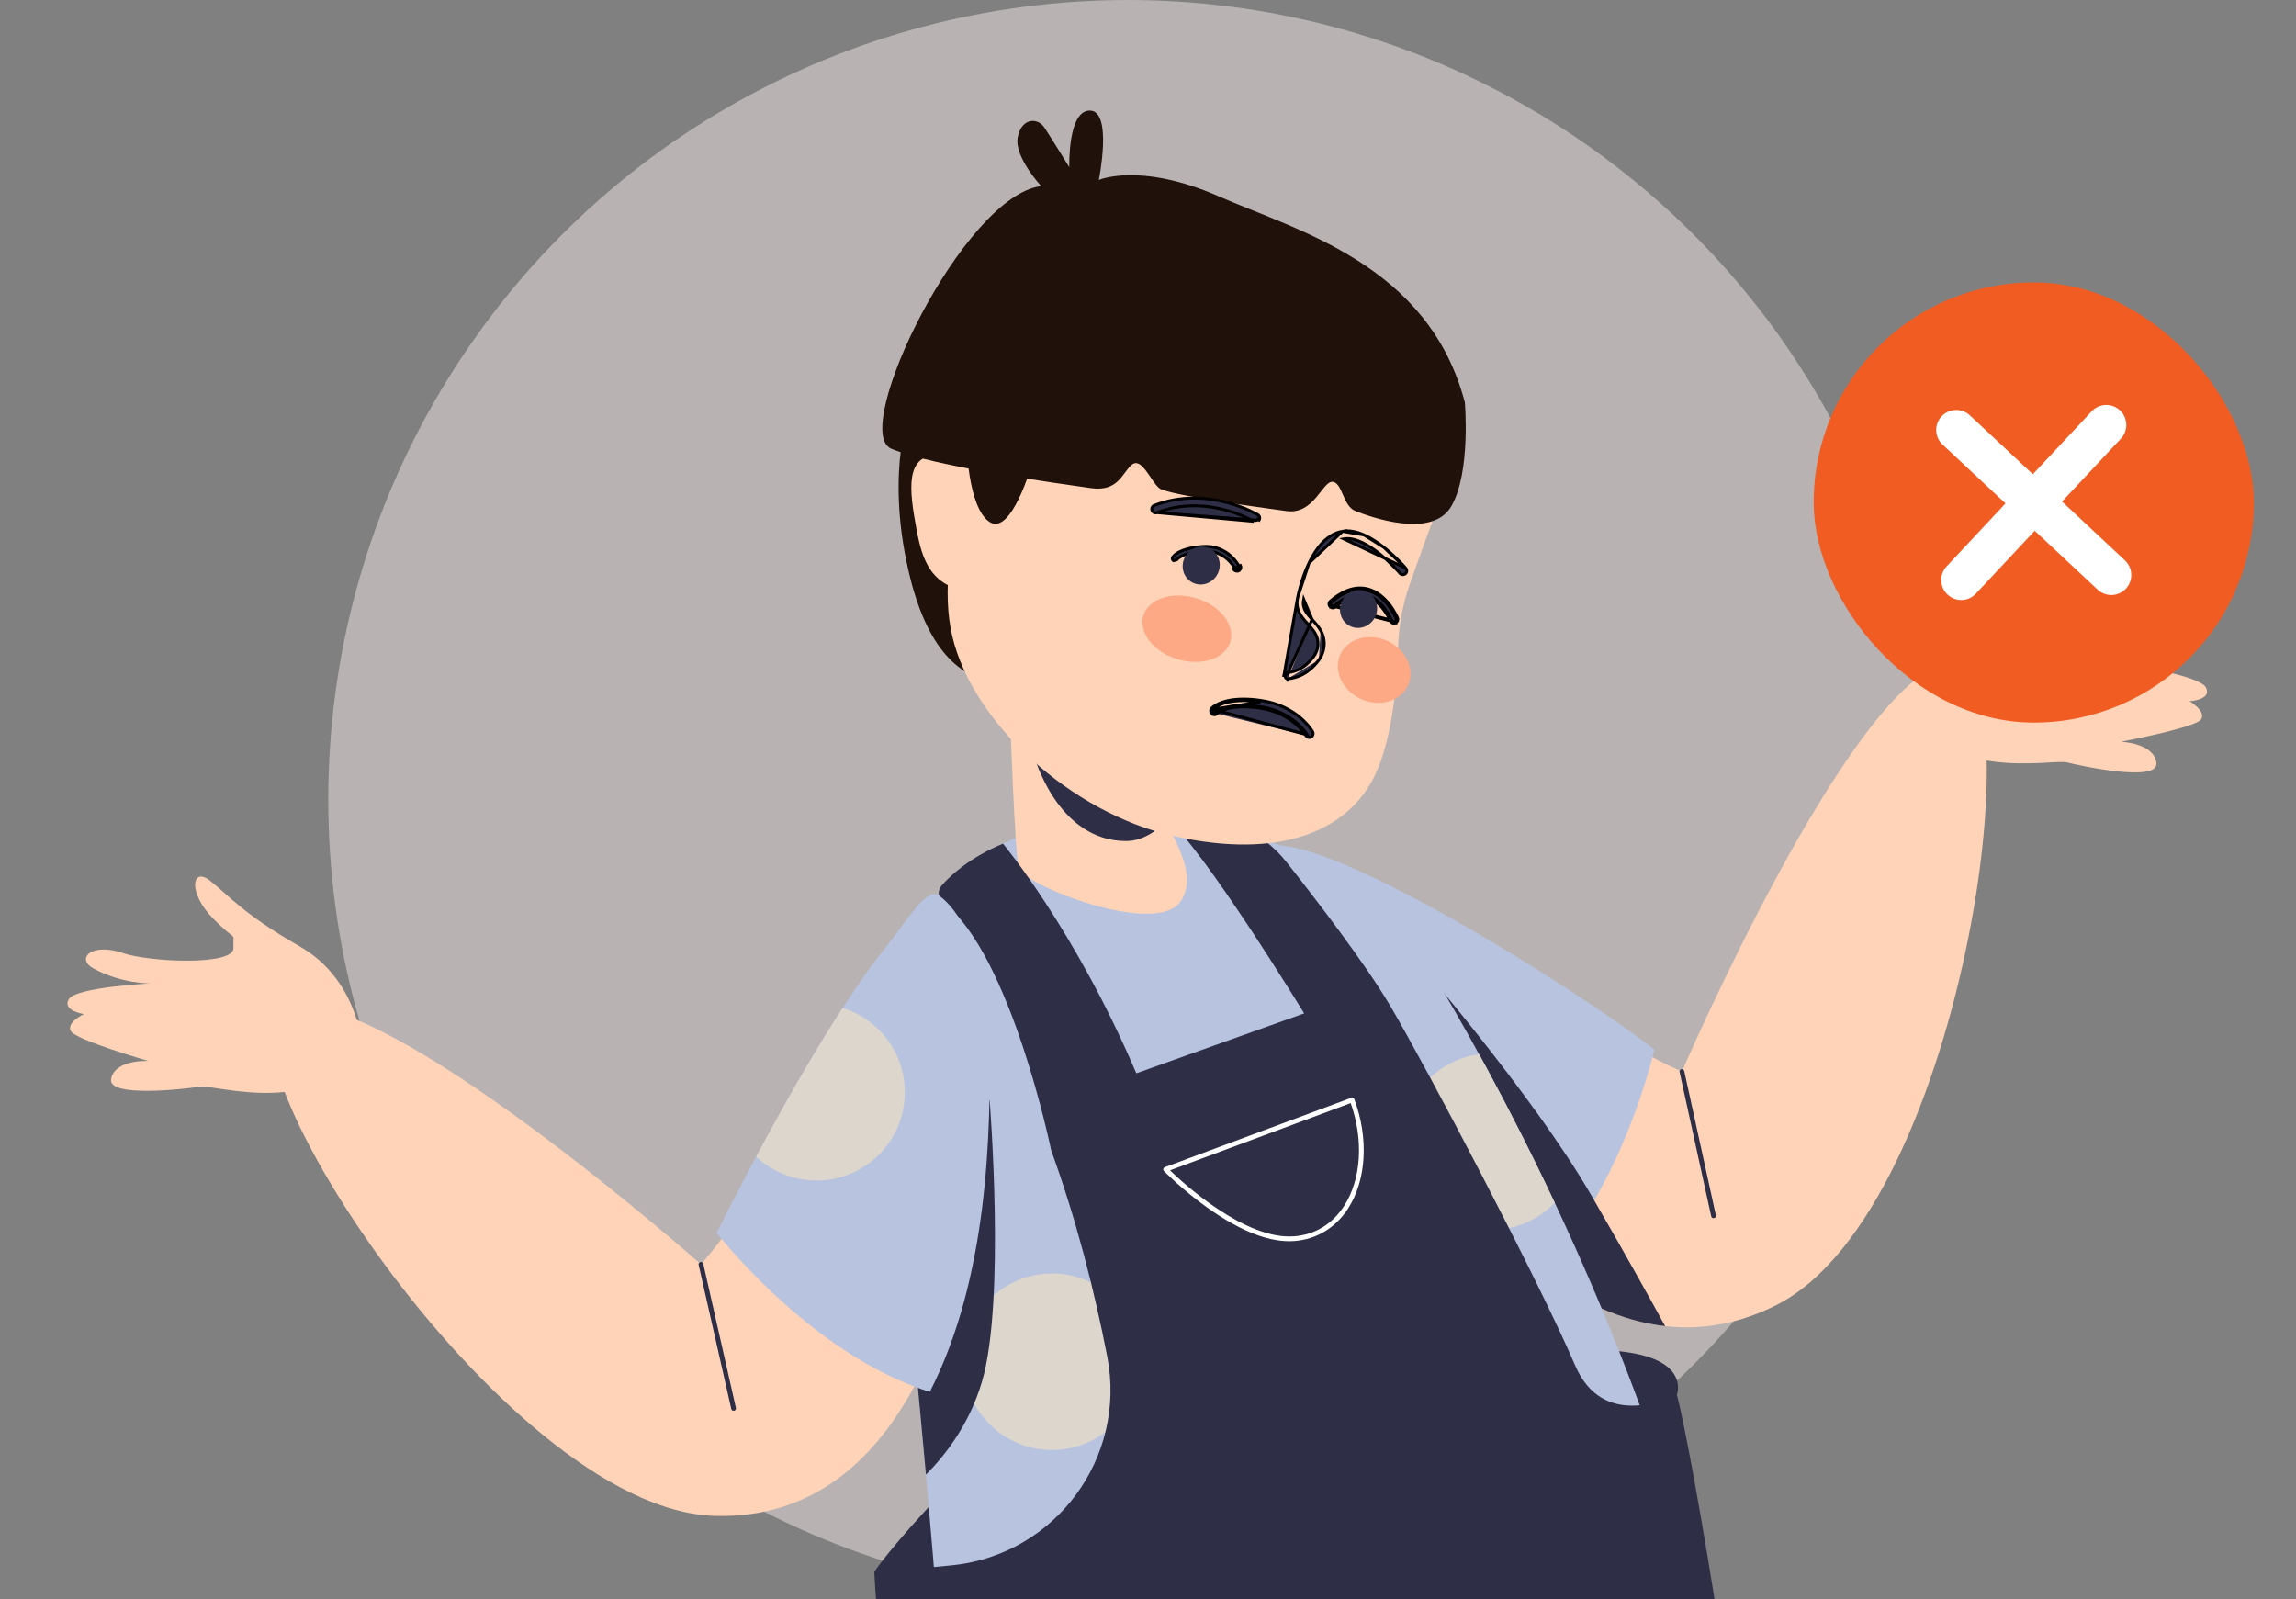
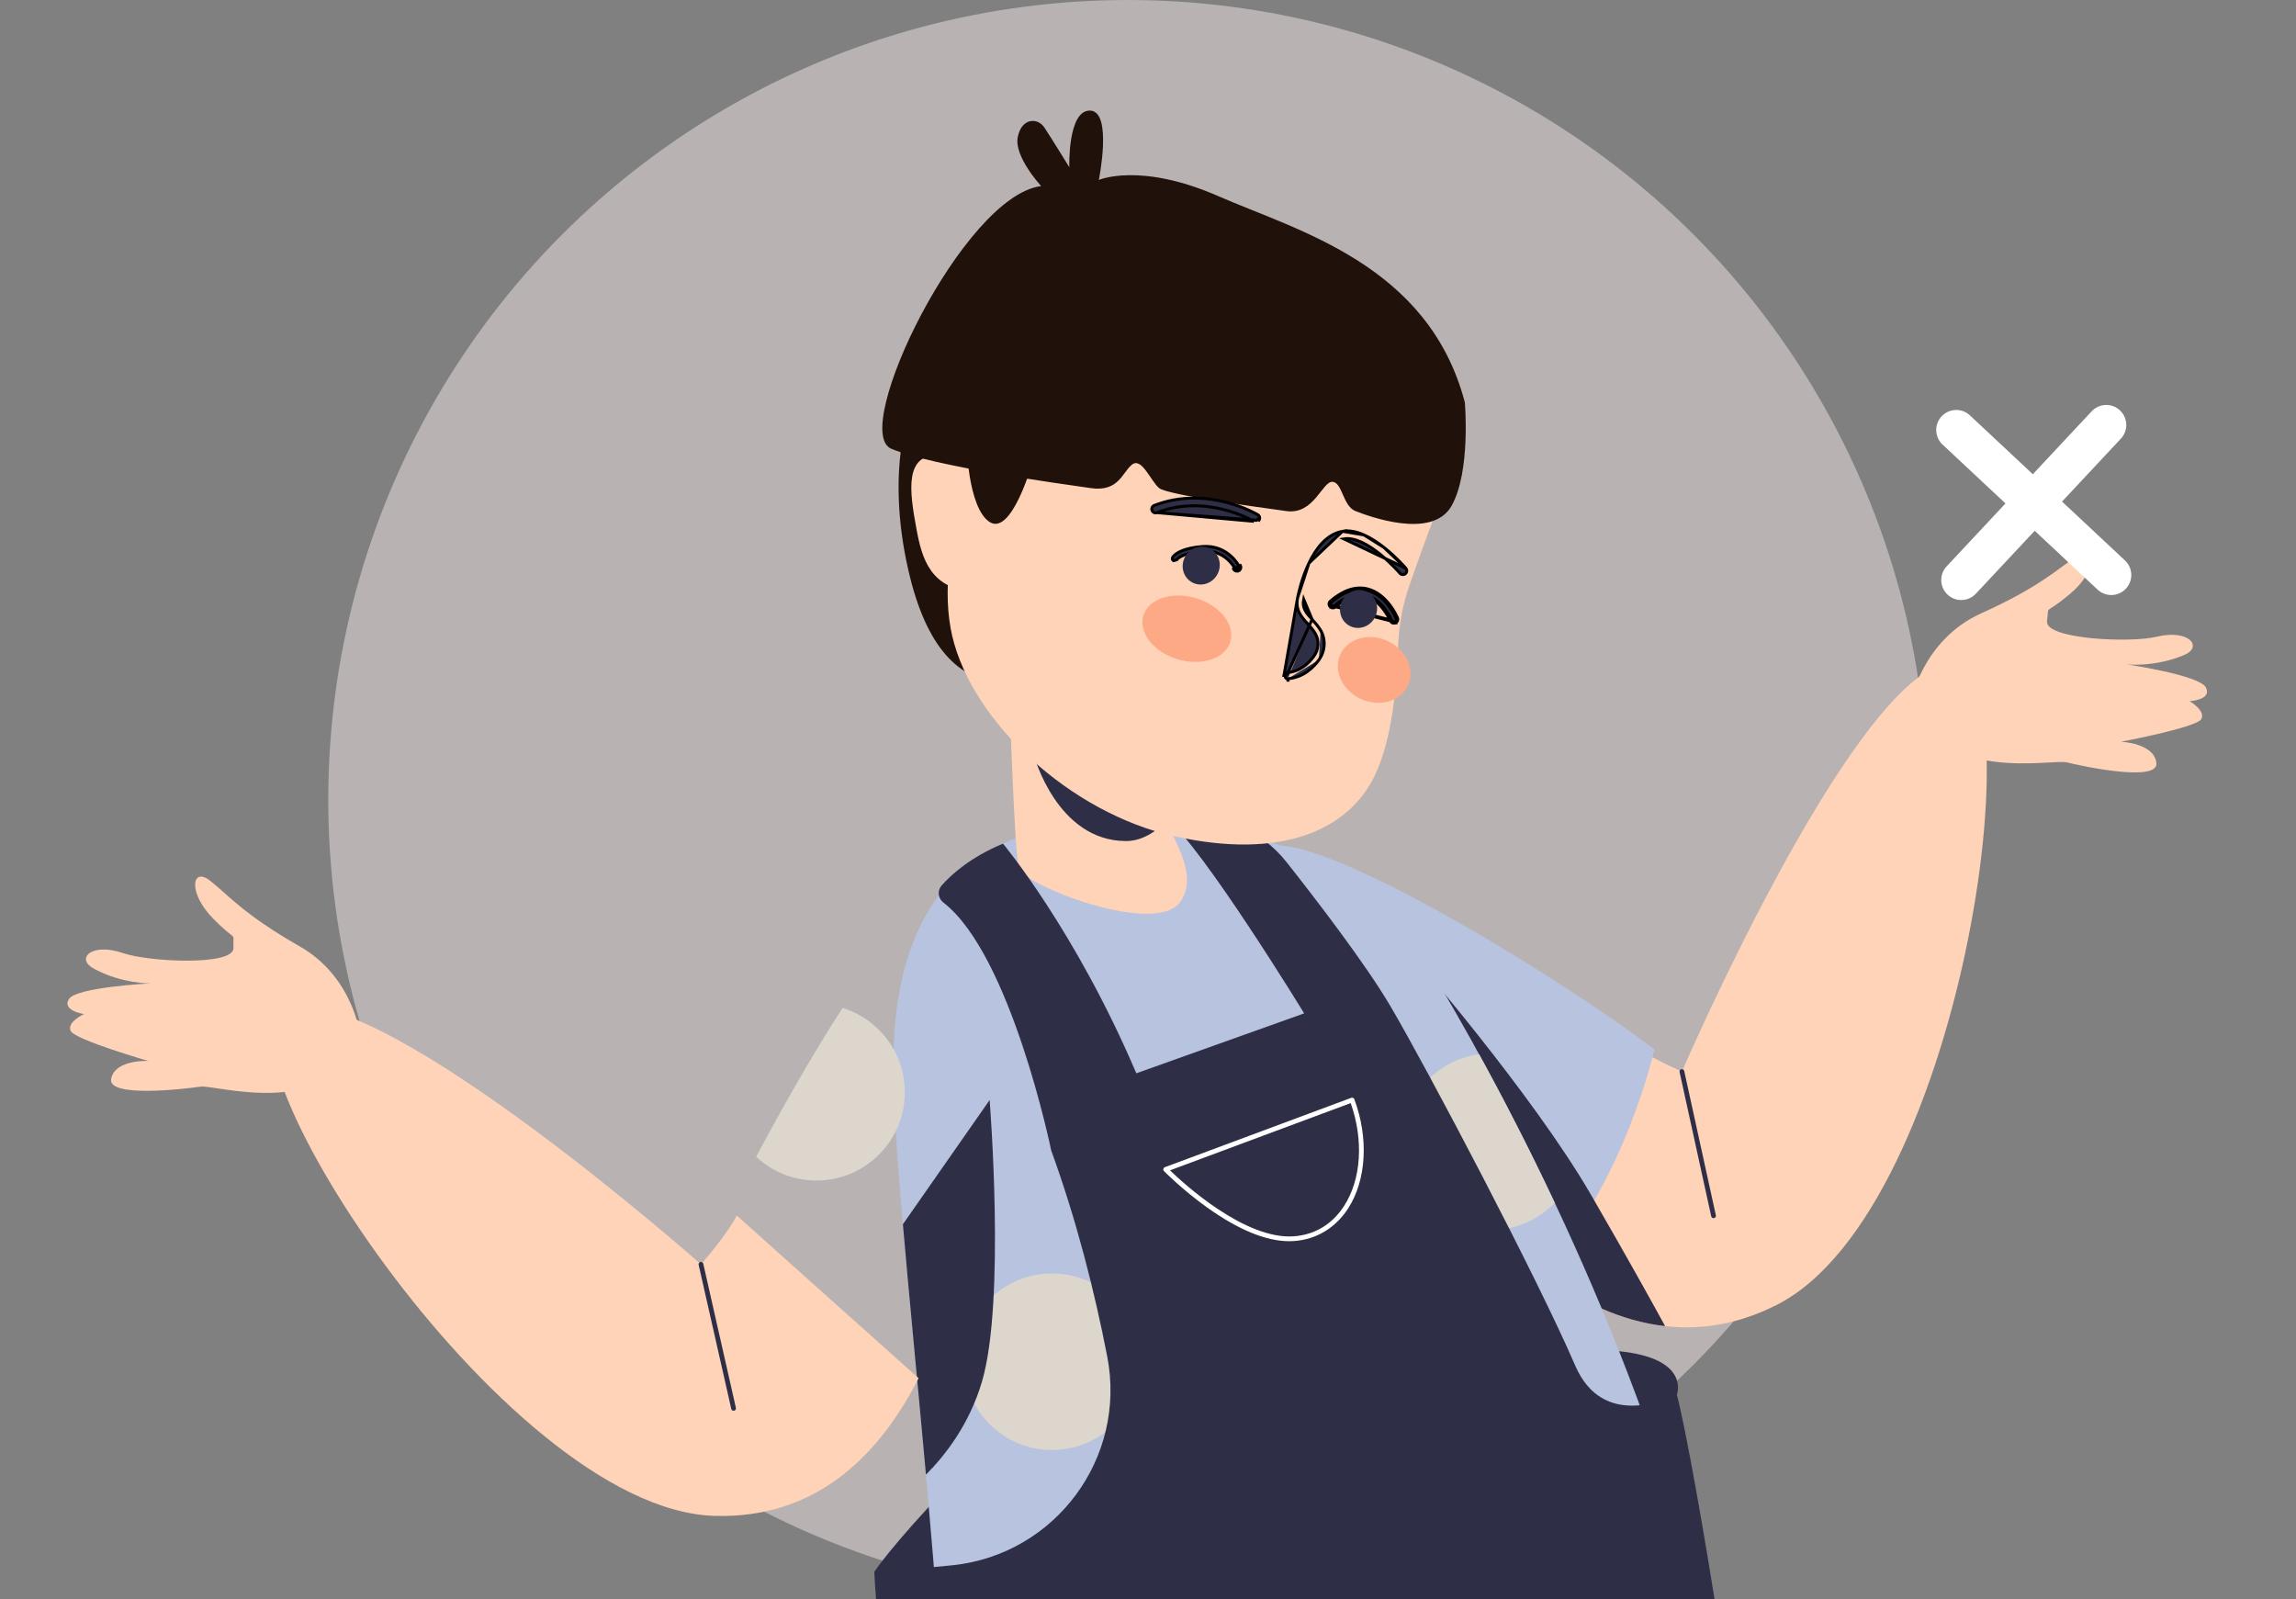
<svg xmlns="http://www.w3.org/2000/svg" width="313" height="218" viewBox="0 0 313 218" fill="none">
  <rect x="0" y="0" width="313" height="218" fill="#808080" stroke="none" />
  <circle opacity="0.5" cx="153.75" cy="109" r="109" fill="#F1E5E5" />
  <g clip-path="url(#clip0_8033_13278)">
    <path d="M222.042 142.109C224.385 143.95 229.284 146.065 229.284 146.065C229.284 146.065 251.72 94.135 265.009 90.476C278.298 86.817 268.163 164.784 242.162 177.907C230.243 183.923 218.887 180.385 209.008 172.7C219.479 163.076 220.411 148.682 222.042 142.109Z" fill="#FED3B7" />
    <path d="M178.776 130.953C178.776 130.953 166.357 118.742 172.251 115.593C178.742 112.125 214.909 134.734 225.537 143.085C223.906 149.658 218.893 165.415 208.422 175.04C194.638 164.316 184.315 143.176 178.776 130.953Z" fill="#B8C3DF" />
    <path d="M260.469 95.774C260.469 95.774 261.986 87.252 270.101 83.6C278.216 79.95 280.554 77.463 283.155 75.82C285.756 74.177 286.008 77.755 282.211 80.943C278.415 84.131 279.421 82.186 279.059 84.656C278.698 87.125 290.319 87.677 293.956 86.806C298.466 85.726 300.329 88.18 297.79 89.271C293.769 90.999 289.891 90.565 289.891 90.565C289.891 90.565 299.833 92.022 300.716 93.716C301.6 95.411 298.491 95.585 298.491 95.585C298.491 95.585 300.777 96.914 300.068 98.051C299.358 99.188 289.147 101.115 289.147 101.115C289.147 101.115 293.649 101.285 293.967 103.996C294.284 106.707 283.759 104.414 281.739 103.925C279.72 103.436 264.477 106.865 260.469 95.774Z" fill="#FED3B7" />
    <path d="M233.596 166.058C233.447 166.058 233.313 165.955 233.28 165.804L228.968 146.134C228.93 145.959 229.041 145.787 229.215 145.749C229.389 145.711 229.562 145.821 229.601 145.996L233.912 165.665C233.951 165.84 233.84 166.012 233.666 166.05C233.642 166.055 233.619 166.058 233.596 166.058Z" fill="#2E2E47" />
    <path d="M216.904 162.896C208.923 149.104 192.219 129.865 192.219 129.865L203.462 170.614C205.06 172.224 206.713 173.712 208.419 175.039C208.969 174.534 209.5 174.008 210.02 173.471C215.317 177.397 221.021 180.098 226.995 180.774C225.137 177.37 221.793 171.346 216.904 162.896ZM225.358 195.366L228.599 190.142C228.599 190.142 231.045 183.871 216.518 184.036C201.99 184.202 212.647 196.638 225.358 195.366Z" fill="#2E2E47" />
    <path d="M123.3 218.049L119.188 214.264C119.188 214.264 121.48 210.743 129.368 202.485C137.256 194.228 142.061 217.176 123.3 218.049Z" fill="#2E2E47" />
    <path d="M172.8 234.856C152.705 236.769 137.701 237.487 128.902 237.756C127.574 206.978 121.766 161.496 121.766 145.44C121.766 121.011 133.762 110.259 159.077 111.654C174.585 112.509 188.577 121.243 196.46 134.614C206.352 151.394 222.942 182.984 232.519 220.161C224.129 223.475 199.838 232.282 172.8 234.856Z" fill="#B8C3DF" />
    <path d="M143.411 197.663C150.063 197.663 155.456 192.276 155.456 185.629C155.456 178.983 150.063 173.595 143.411 173.595C136.76 173.595 131.367 178.983 131.367 185.629C131.367 192.276 136.76 197.663 143.411 197.663Z" fill="#DDD6CC" />
    <path d="M126.229 201.023C128.931 198.31 132.175 194.09 133.872 188.325C137.107 177.335 134.91 149.955 134.91 149.955L123.086 166.891C123.958 176.997 125.139 188.945 126.229 201.023Z" fill="#2E2E47" />
    <path d="M137.688 97.245C137.688 97.245 138.316 116.013 138.876 118.325C139.437 120.638 157.743 127.83 160.977 122.836C164.211 117.842 157.127 111.211 155.877 104.615C154.628 98.019 142.347 87.294 137.688 97.245Z" fill="#FED3B7" />
    <path d="M159.016 112.19C157.856 112.873 156.137 114.65 153.51 114.65C144.062 114.65 140.93 102.911 140.93 102.911L157.084 104.287C157.687 106.512 158.198 109.887 159.016 112.19Z" fill="#2E2E47" />
    <path d="M211.952 163.959C209.76 166.241 206.679 167.665 203.263 167.665C196.611 167.665 191.219 162.277 191.219 155.631C191.219 149.535 195.755 144.502 201.638 143.709C204.832 149.523 208.363 156.336 211.952 163.959Z" fill="#DDD6CC" />
    <path d="M121.816 251.51C122.269 244.467 119.551 222.683 119.188 214.263C120.628 214.22 127.966 213.577 129.937 213.365C143.915 211.857 153.622 198.714 150.943 184.923C149.198 175.941 146.755 166.329 143.304 156.824C143.304 156.824 137.82 130.133 128.599 123.027C127.863 122.46 127.757 121.397 128.373 120.701C129.691 119.212 132.291 116.86 136.73 115.004C136.73 115.004 146.576 126.77 154.908 146.311L177.79 138.142C177.79 138.142 163.803 115.283 159.082 111.655C159.082 111.655 159.851 111.428 161.175 111.313C166.646 110.836 171.979 113.212 175.382 117.517C179.37 122.562 186.156 131.385 189.571 137.196C194.59 145.736 209.645 174.302 214.729 186.133C218.513 194.941 227.432 190.606 228.605 190.143C231.052 199.641 238.344 244.507 238.331 254.665C238.278 296.77 222.977 475.752 222.977 475.752C222.977 475.752 215.51 481.234 202.642 481.184C185.497 481.118 176.297 475.752 176.297 475.752L177.321 330.34L135.211 475.751C135.211 475.751 124.358 481.309 103.302 481.184C89.335 481.101 82.418 475.685 82.565 475.751C82.565 475.751 119.188 292.36 121.816 251.51Z" fill="#2E2E47" />
    <path d="M124.249 55.194C124.249 55.194 120.6 63.677 123.843 77.781C126.31 88.514 130.816 92.564 136.296 93.141C141.775 93.719 143.087 66.487 138.33 61.425C133.573 56.362 124.249 55.194 124.249 55.194Z" fill="#20110A" />
    <path d="M197.272 65.752C197.272 65.752 194.682 72.471 192.137 79.793C191.192 82.513 190.678 85.363 190.597 88.242C190.463 92.929 189.85 100.75 187.375 105.803C183.647 113.415 174.333 117.158 160.133 114.002C145.934 110.846 132.583 98.475 129.818 86.73C127.052 74.984 133.694 56.552 143.734 48.344C153.775 40.136 203.231 43.708 197.272 65.752Z" fill="#FED3B7" />
    <path d="M178.867 84.437C179.27 84.883 179.686 85.344 180.032 85.93M178.867 84.437L175.5 91.882C175.322 91.897 175.19 92.053 175.204 92.231C175.218 92.4 175.36 92.528 175.527 92.528C175.535 92.528 175.545 92.528 175.554 92.527M178.867 84.437C178.09 83.577 177.477 82.898 177.719 81.678L178.867 84.437ZM180.032 85.93C180.762 87.168 180.669 88.749 179.795 89.959M180.032 85.93L180.204 85.829C180.204 85.829 180.204 85.829 180.204 85.829L180.032 85.93ZM179.795 89.959C179.018 91.035 177.651 92.354 175.554 92.527M179.795 89.959L179.957 90.076C179.957 90.076 179.957 90.076 179.957 90.076L179.795 89.959ZM175.554 92.527L175.57 92.726C175.571 92.726 175.571 92.726 175.572 92.726C175.572 92.726 175.573 92.726 175.574 92.726L175.554 92.527ZM178.441 76.764C179.387 74.784 180.849 72.81 183.016 72.428L178.441 76.764ZM178.441 76.764C177.489 78.756 177.026 80.825 176.889 81.513L178.441 76.764ZM188.67 74.629C190.321 75.934 191.543 77.345 191.645 77.464L188.67 74.629ZM188.67 74.629C187.845 73.977 186.905 73.347 185.94 72.919M188.67 74.629L185.94 72.919M185.94 72.919C184.976 72.493 183.969 72.26 183.017 72.428L185.94 72.919ZM175.005 92.248L175.005 92.248L176.889 81.513C176.726 82.327 176.852 82.972 177.131 83.534C177.404 84.082 177.823 84.545 178.23 84.996L178.238 85.005C178.238 85.005 178.238 85.005 178.238 85.005C178.621 85.428 179.001 85.85 179.302 86.36C179.859 87.304 179.788 88.522 179.108 89.463C178.427 90.407 177.252 91.537 175.484 91.683L175.484 91.683C175.196 91.707 174.981 91.959 175.005 92.248ZM183.198 73.459C183.95 73.327 184.797 73.532 185.663 73.939C186.526 74.344 187.386 74.94 188.154 75.561C189.689 76.802 190.83 78.122 190.849 78.145L190.85 78.145C191.038 78.365 191.368 78.389 191.587 78.202L191.588 78.202C191.807 78.014 191.833 77.684 191.645 77.464L183.198 73.459Z" fill="#2E2E47" stroke="black" stroke-width="0.4" />
    <path d="M189.541 84.63L189.541 84.629L189.541 84.629C189.54 84.627 189.521 84.582 189.484 84.504C189.446 84.424 189.389 84.31 189.314 84.171C189.164 83.894 188.942 83.522 188.65 83.135C188.063 82.356 187.215 81.542 186.13 81.286L186.13 81.286C184.908 80.998 183.54 81.457 182.051 82.737L182.051 82.737C181.831 82.925 181.501 82.901 181.312 82.681M189.541 84.63L181.464 82.551M189.541 84.63C189.626 84.831 189.82 84.951 190.025 84.951C190.092 84.951 190.161 84.938 190.227 84.91M189.541 84.63L189.726 84.553M181.312 82.681L181.464 82.551M181.312 82.681C181.313 82.681 181.313 82.682 181.313 82.682L181.464 82.551M181.312 82.681C181.123 82.462 181.149 82.132 181.368 81.944L181.368 81.944C183.076 80.477 184.764 79.888 186.374 80.269L186.374 80.269C187.751 80.595 188.772 81.563 189.448 82.446C190.127 83.331 190.477 84.153 190.508 84.226L190.508 84.226C190.619 84.493 190.493 84.799 190.227 84.91M181.464 82.551C181.347 82.416 181.363 82.212 181.498 82.095C183.179 80.652 184.804 80.103 186.328 80.463C188.953 81.085 190.268 84.172 190.323 84.303C190.392 84.468 190.314 84.657 190.15 84.726M190.227 84.91C190.227 84.91 190.227 84.91 190.228 84.91L190.15 84.726M190.227 84.91C190.227 84.91 190.227 84.91 190.227 84.91L190.15 84.726M190.15 84.726C190.109 84.743 190.066 84.751 190.025 84.751C189.898 84.751 189.778 84.677 189.726 84.553M189.726 84.553C189.714 84.523 188.48 81.635 186.176 81.092C184.866 80.782 183.434 81.285 181.92 82.585L189.726 84.553ZM168.917 77.186C168.903 77.156 167.398 74.231 163.939 74.5C160.58 74.763 159.913 75.876 159.848 76.002C159.768 76.158 159.829 76.344 159.981 76.429L160.419 76.307C160.424 76.298 161.007 75.378 163.99 75.145C166.994 74.91 168.283 77.366 168.339 77.476C168.396 77.589 168.51 77.654 168.629 77.654C168.677 77.654 168.727 77.644 168.773 77.62M168.917 77.186C168.997 77.346 168.933 77.54 168.773 77.62M168.917 77.186L169.096 77.096L168.161 77.567C168.253 77.749 168.437 77.854 168.629 77.854C168.707 77.854 168.788 77.837 168.864 77.798L168.773 77.62M168.917 77.186L169.096 77.097C169.226 77.356 169.12 77.669 168.863 77.798L168.773 77.62" fill="#2E2E47" stroke="black" stroke-width="0.4" />
    <path d="M134.405 67.871C134.405 67.871 133.398 62.375 128.292 62.037C123.185 61.7 123.992 66.966 124.929 72.078C125.669 76.121 126.845 80.459 133.082 80.646C139.319 80.832 135.142 69.94 134.405 67.871Z" fill="#FED3B7" />
    <path d="M140.661 63.299C140.661 63.299 137.88 73.113 134.894 71.15C131.907 69.188 131.655 60.107 131.871 59.656C132.086 59.204 139.729 60.588 140.661 63.299Z" fill="#20110A" />
    <path d="M195.99 290.415C195.866 290.415 195.748 290.343 195.694 290.222C195.621 290.059 195.695 289.868 195.859 289.796C197.93 288.88 206.41 287.942 213.224 287.189C216.549 286.821 219.42 286.504 220.427 286.301C220.938 286.197 221.327 285.931 221.616 285.487C222.659 283.881 221.954 280.654 221.947 280.622C221.908 280.447 222.018 280.275 222.193 280.236C222.367 280.198 222.54 280.307 222.579 280.481C222.611 280.624 223.348 284.008 222.158 285.838C221.775 286.428 221.236 286.797 220.555 286.934C219.52 287.143 216.773 287.447 213.296 287.832C206.883 288.541 198.101 289.512 196.12 290.388C196.078 290.406 196.034 290.415 195.99 290.415ZM175.758 169.199C172.605 169.199 168.846 167.658 164.571 164.609C161.178 162.189 158.702 159.664 158.678 159.639C158.601 159.561 158.57 159.449 158.594 159.342C158.618 159.236 158.694 159.148 158.797 159.11L184.212 149.652C184.293 149.623 184.382 149.626 184.46 149.661C184.538 149.697 184.599 149.762 184.629 149.843C186.6 155.148 186.28 160.848 183.792 164.717C182.088 167.368 179.476 168.952 176.438 169.174C176.215 169.191 175.988 169.199 175.758 169.199ZM159.498 159.539C161.315 161.298 169.706 169.021 176.39 168.53C179.261 168.319 181.633 166.88 183.248 164.368C185.58 160.739 185.912 155.403 184.132 150.372L159.498 159.539Z" fill="white" />
    <path d="M199.692 54.845C199.692 54.845 200.525 64.272 197.882 68.956C195.24 73.639 186.515 70.344 184.779 69.665C183.044 68.987 183.004 65.717 181.624 65.683C180.244 65.65 179.115 70.188 175.376 69.67C171.638 69.153 159.157 67.468 158.019 66.538C156.881 65.609 155.649 62.271 154.311 63.341C152.974 64.411 152.51 67.088 148.702 66.538C144.895 65.989 127.167 63.587 121.492 61.163C115.817 58.74 131.35 26.636 141.938 25.37C141.938 25.37 138.236 21.377 138.739 18.719C139.242 16.06 141.443 15.991 142.369 17.38C143.295 18.77 145.774 22.801 145.774 22.801C145.774 22.801 145.525 14.98 148.614 15.077C151.702 15.175 149.796 24.533 149.796 24.533C149.796 24.533 155.398 22.055 166.126 26.755C176.855 31.455 194.741 36.054 199.692 54.845Z" fill="#20110A" />
    <path d="M157.732 69.88L157.732 69.88C157.461 69.985 157.16 69.85 157.054 69.582L157.054 69.581L157.054 69.581C156.95 69.312 157.083 69.009 157.353 68.904L157.353 68.904C161.002 67.489 164.516 67.798 167.119 68.462C169.722 69.125 171.427 70.146 171.471 70.172L171.471 70.173C171.718 70.323 171.795 70.645 171.645 70.892C171.645 70.892 171.645 70.892 171.645 70.892L171.474 70.788C171.413 70.888 171.307 70.942 171.198 70.942C171.14 70.942 171.082 70.927 171.03 70.895L157.732 69.88ZM157.732 69.88C161.125 68.563 164.406 68.848 166.854 69.471C168.077 69.782 169.09 70.178 169.8 70.497C170.155 70.657 170.434 70.798 170.626 70.899C170.721 70.95 170.795 70.991 170.846 71.02C170.871 71.034 170.891 71.045 170.904 71.053L170.92 71.062L170.924 71.065L170.925 71.066C170.925 71.066 170.925 71.066 170.926 71.066L157.732 69.88Z" fill="#2E2E47" stroke="black" stroke-width="0.4" />
    <path d="M167.721 87.479C167.031 89.78 163.819 90.85 160.545 89.871C157.271 88.892 155.176 86.234 155.866 83.933C156.555 81.633 159.768 80.562 163.041 81.541C166.315 82.52 168.41 85.179 167.721 87.479Z" fill="#FDA986" />
    <path d="M191.948 93.437C192.948 91.254 191.693 88.538 189.144 87.372C186.596 86.206 183.718 87.031 182.718 89.214C181.717 91.398 182.972 94.113 185.521 95.279C188.07 96.445 190.947 95.62 191.948 93.437Z" fill="#FDA986" />
    <path d="M187.408 84.207C186.722 85.471 185.18 85.963 183.963 85.305C182.747 84.646 182.315 83.087 183.001 81.823C183.686 80.558 185.228 80.066 186.445 80.725C187.662 81.383 188.093 82.942 187.408 84.207ZM165.959 78.291C165.274 79.556 163.732 80.048 162.515 79.389C161.298 78.731 160.867 77.172 161.552 75.907C162.238 74.643 163.78 74.151 164.997 74.809C166.214 75.468 166.645 77.027 165.959 78.291Z" fill="#2E2E47" />
-     <path d="M100.436 165.697C99.096 168.358 95.557 172.349 95.557 172.349C95.557 172.349 53.191 134.835 39.603 137.154C26.016 139.474 68.298 205.781 97.416 206.643C110.764 207.039 119.545 199.022 125.228 187.875C111.659 183.598 104.704 170.959 100.436 165.697Z" fill="#FED3B7" />
-     <path d="M134.91 141.345C134.91 141.345 134.303 126.691 128.003 122.065C126.338 120.842 123.674 125.469 120.489 129.463C112.33 139.693 102.059 159.384 97.688 168.062C101.955 173.324 113.185 185.467 126.754 189.744C134.683 174.192 135.084 154.762 134.91 141.345Z" fill="#B8C3DF" />
+     <path d="M100.436 165.697C99.096 168.358 95.557 172.349 95.557 172.349C95.557 172.349 53.191 134.835 39.603 137.154C26.016 139.474 68.298 205.781 97.416 206.643C110.764 207.039 119.545 199.022 125.228 187.875Z" fill="#FED3B7" />
    <path d="M49.28 142.034C49.28 142.034 48.579 133.406 40.847 129.001C33.115 124.598 31.025 121.901 28.592 120.019C26.158 118.137 25.567 121.675 29.044 125.208C32.521 128.742 31.704 126.71 31.829 129.203C31.955 131.695 20.333 131.142 16.797 129.931C12.409 128.428 10.321 130.694 12.745 132.021C16.584 134.123 20.485 134.058 20.485 134.058C20.485 134.058 10.45 134.566 9.41 136.169C8.37 137.772 11.448 138.24 11.448 138.24C11.448 138.24 9.046 139.346 9.644 140.545C10.242 141.745 20.224 144.631 20.224 144.631C20.224 144.631 15.726 144.373 15.152 147.042C14.579 149.711 25.275 148.427 27.331 148.131C29.387 147.835 44.236 152.694 49.28 142.034Z" fill="#FED3B7" />
    <path d="M100.005 192.312C99.857 192.312 99.724 192.211 99.69 192.06L95.242 172.421C95.203 172.247 95.312 172.074 95.487 172.034C95.662 171.996 95.834 172.104 95.874 172.278L100.321 191.918C100.361 192.092 100.251 192.265 100.077 192.305C100.053 192.31 100.029 192.312 100.005 192.312Z" fill="#2E2E47" />
    <path d="M111.305 160.928C117.957 160.928 123.349 155.54 123.349 148.894C123.349 143.486 119.779 138.912 114.866 137.395C110.727 143.772 106.51 151.268 103.078 157.68C105.231 159.693 108.123 160.928 111.305 160.928Z" fill="#DDD6CC" />
-     <path d="M178.026 100.258L178.026 100.258C178.169 100.509 178.488 100.595 178.738 100.455L178.738 100.455L178.74 100.454C178.99 100.311 179.079 99.993 178.937 99.742L178.937 99.742L178.937 99.742C178.843 99.576 176.876 96.204 171.874 95.481L171.874 95.481C170.992 95.353 170.218 95.3 169.537 95.3C166.367 95.3 165.272 96.452 165.181 96.554L165.18 96.555C164.99 96.77 165.011 97.097 165.223 97.288L165.357 97.139M178.026 100.258L178.026 100.258C178.026 100.258 178.026 100.258 178.026 100.258ZM178.026 100.258C178.026 100.258 178.026 100.258 178.026 100.258C178.023 100.252 177.91 100.06 177.673 99.763C177.433 99.463 177.067 99.055 176.56 98.629C175.548 97.775 173.974 96.842 171.723 96.516L171.723 96.516C167.369 95.885 165.995 97.218 165.957 97.256C165.763 97.462 165.436 97.48 165.223 97.288L165.357 97.139M165.357 97.139C165.225 97.021 165.213 96.82 165.33 96.687M165.357 97.139C165.488 97.258 165.692 97.247 165.813 97.118C165.827 97.103 167.22 95.661 171.752 96.318C176.338 96.982 178.182 100.127 178.2 100.159L165.33 96.687M165.33 96.687C165.382 96.629 166.422 95.5 169.537 95.5C170.207 95.5 170.972 95.552 171.845 95.678L165.33 96.687Z" fill="#2E2E47" stroke="black" stroke-width="0.4" />
  </g>
-   <rect x="247.25" y="38.5" width="60" height="60" rx="30" fill="#F15C22" />
  <path fill-rule="evenodd" clip-rule="evenodd" d="M289.129 59.795C290.158 58.695 290.1 56.969 289.001 55.94C287.901 54.911 286.175 54.969 285.146 56.069L277.122 64.645L268.546 56.622C267.446 55.593 265.72 55.651 264.691 56.751C263.662 57.851 263.719 59.576 264.819 60.605L273.396 68.629L265.373 77.205C264.344 78.305 264.402 80.031 265.501 81.06C266.601 82.089 268.327 82.031 269.356 80.931L277.379 72.355L285.956 80.378C287.056 81.407 288.781 81.35 289.81 80.25C290.839 79.15 290.782 77.424 289.682 76.395L281.106 68.372L289.129 59.795Z" fill="white" />
  <defs>
    <clipPath id="clip0_8033_13278">
      <rect width="306" height="203" fill="white" transform="translate(0.75 15)" />
    </clipPath>
  </defs>
</svg>